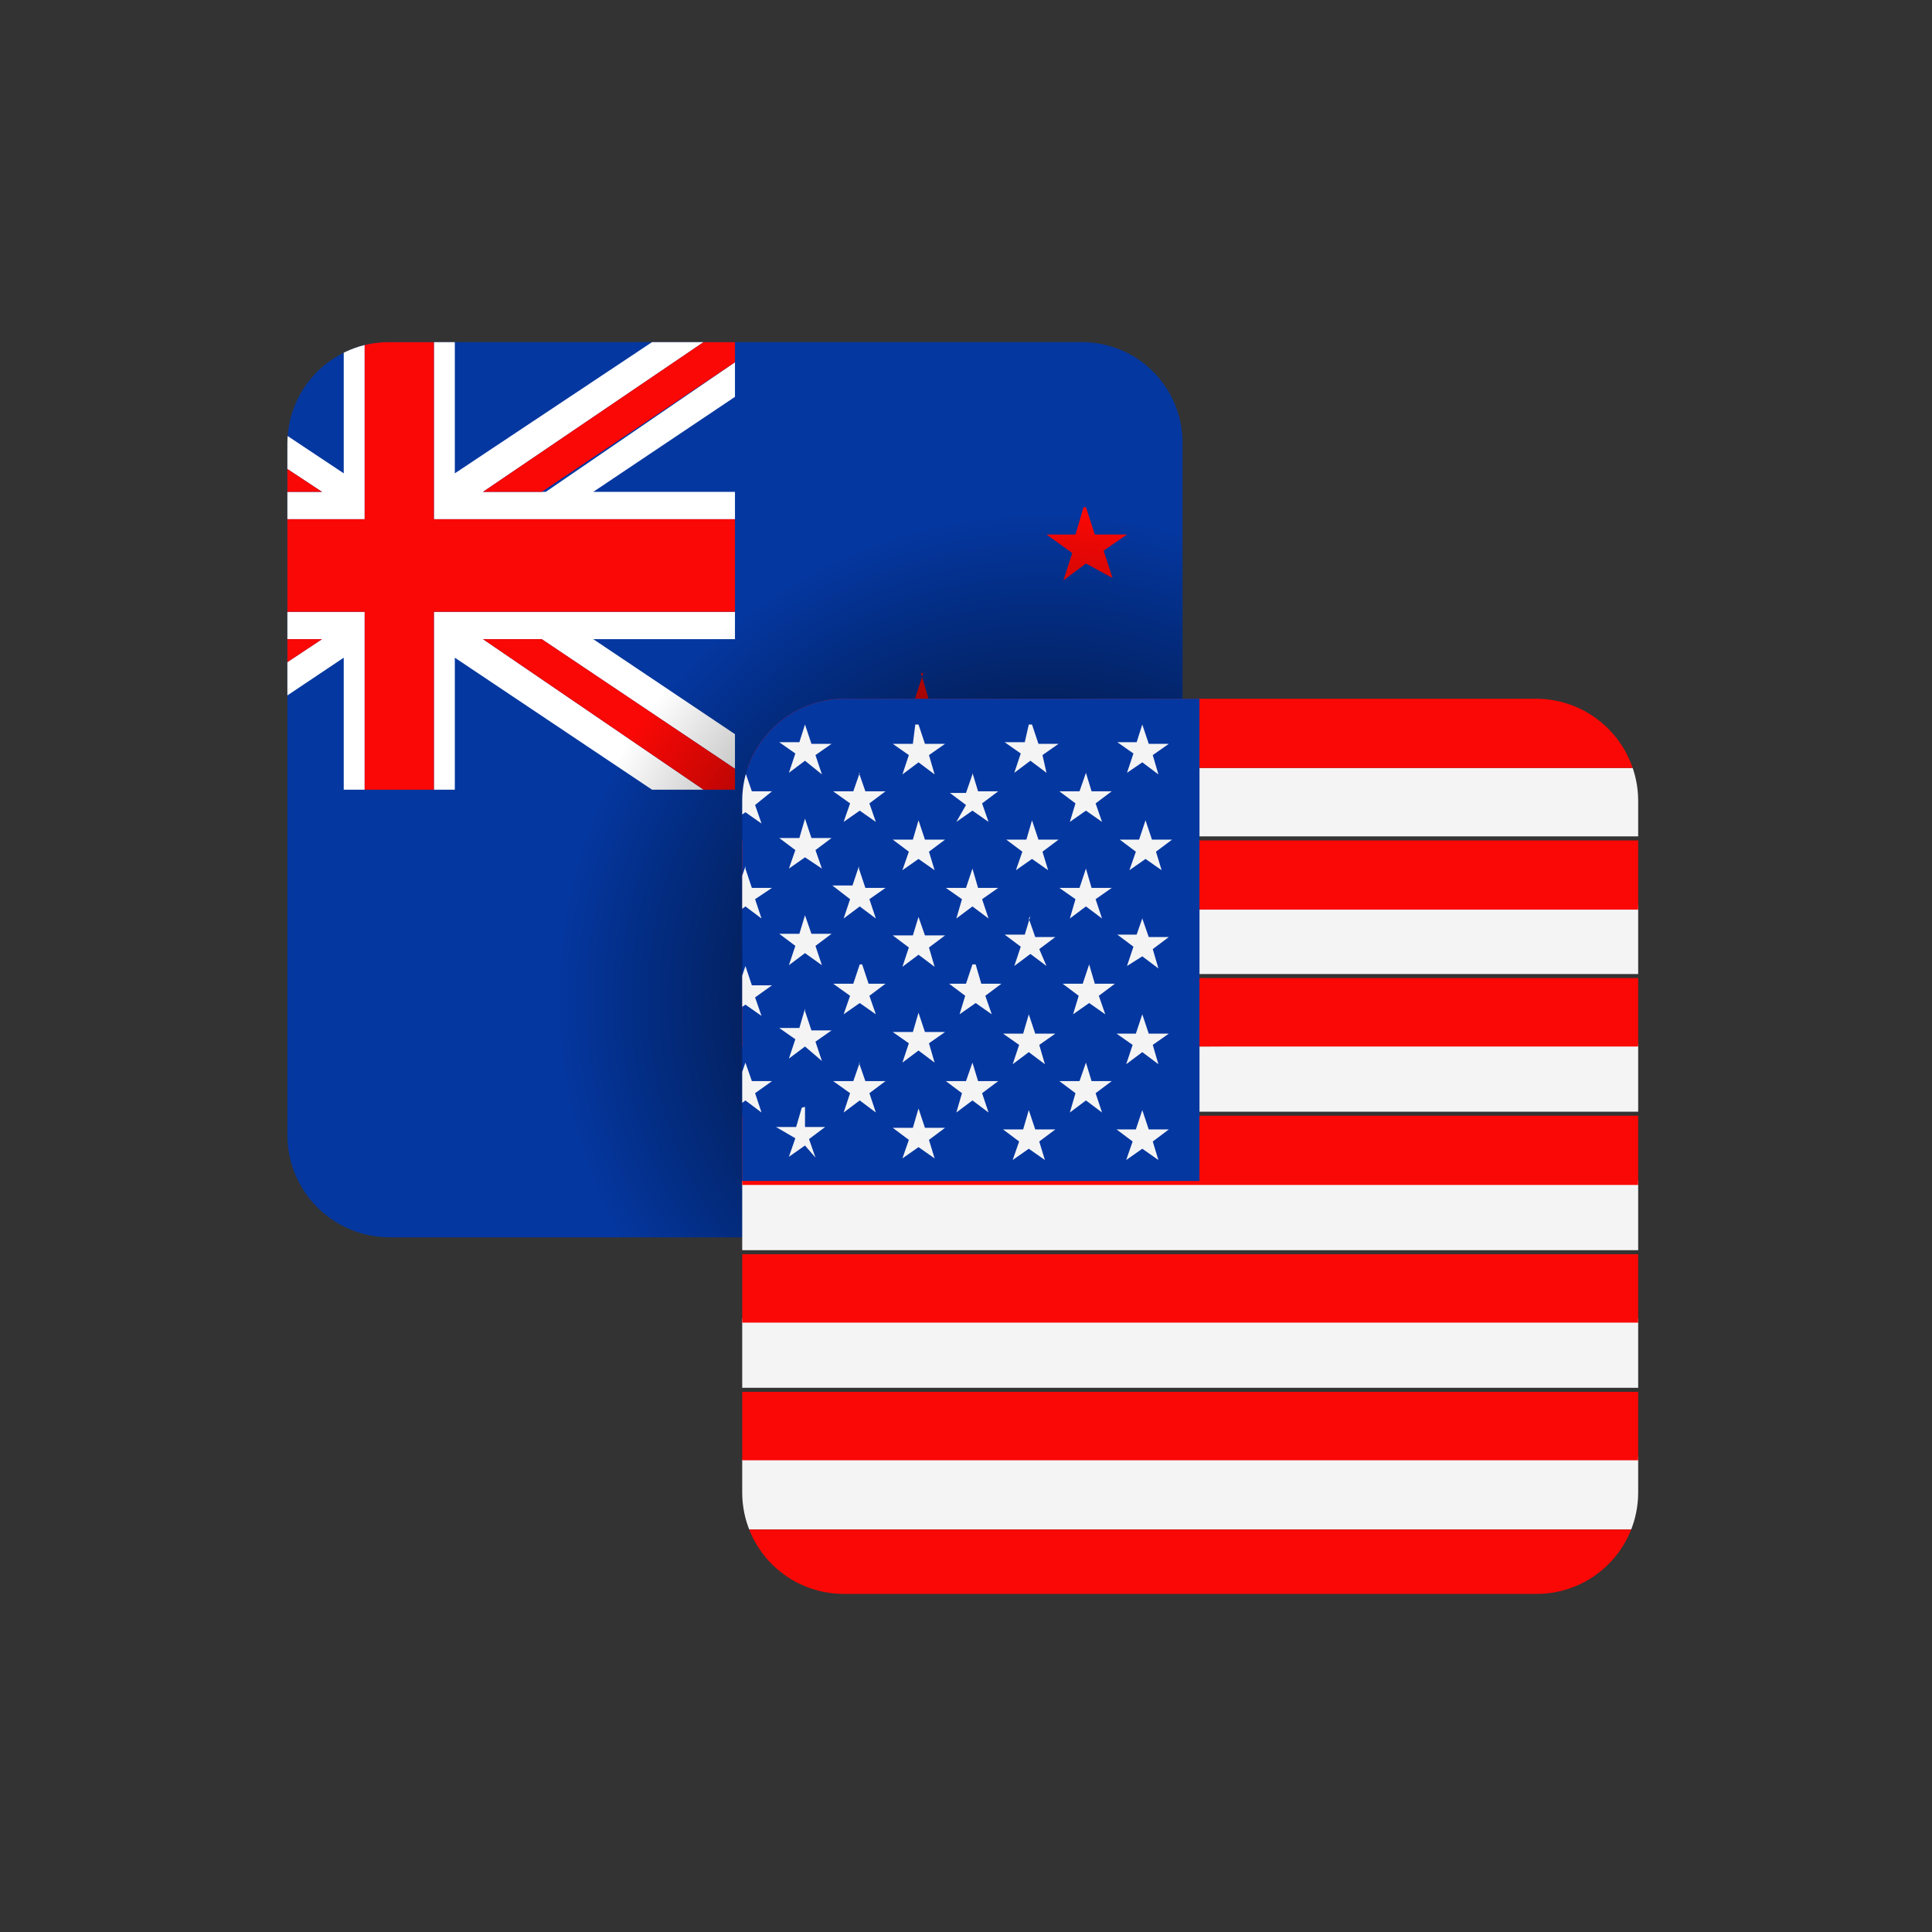
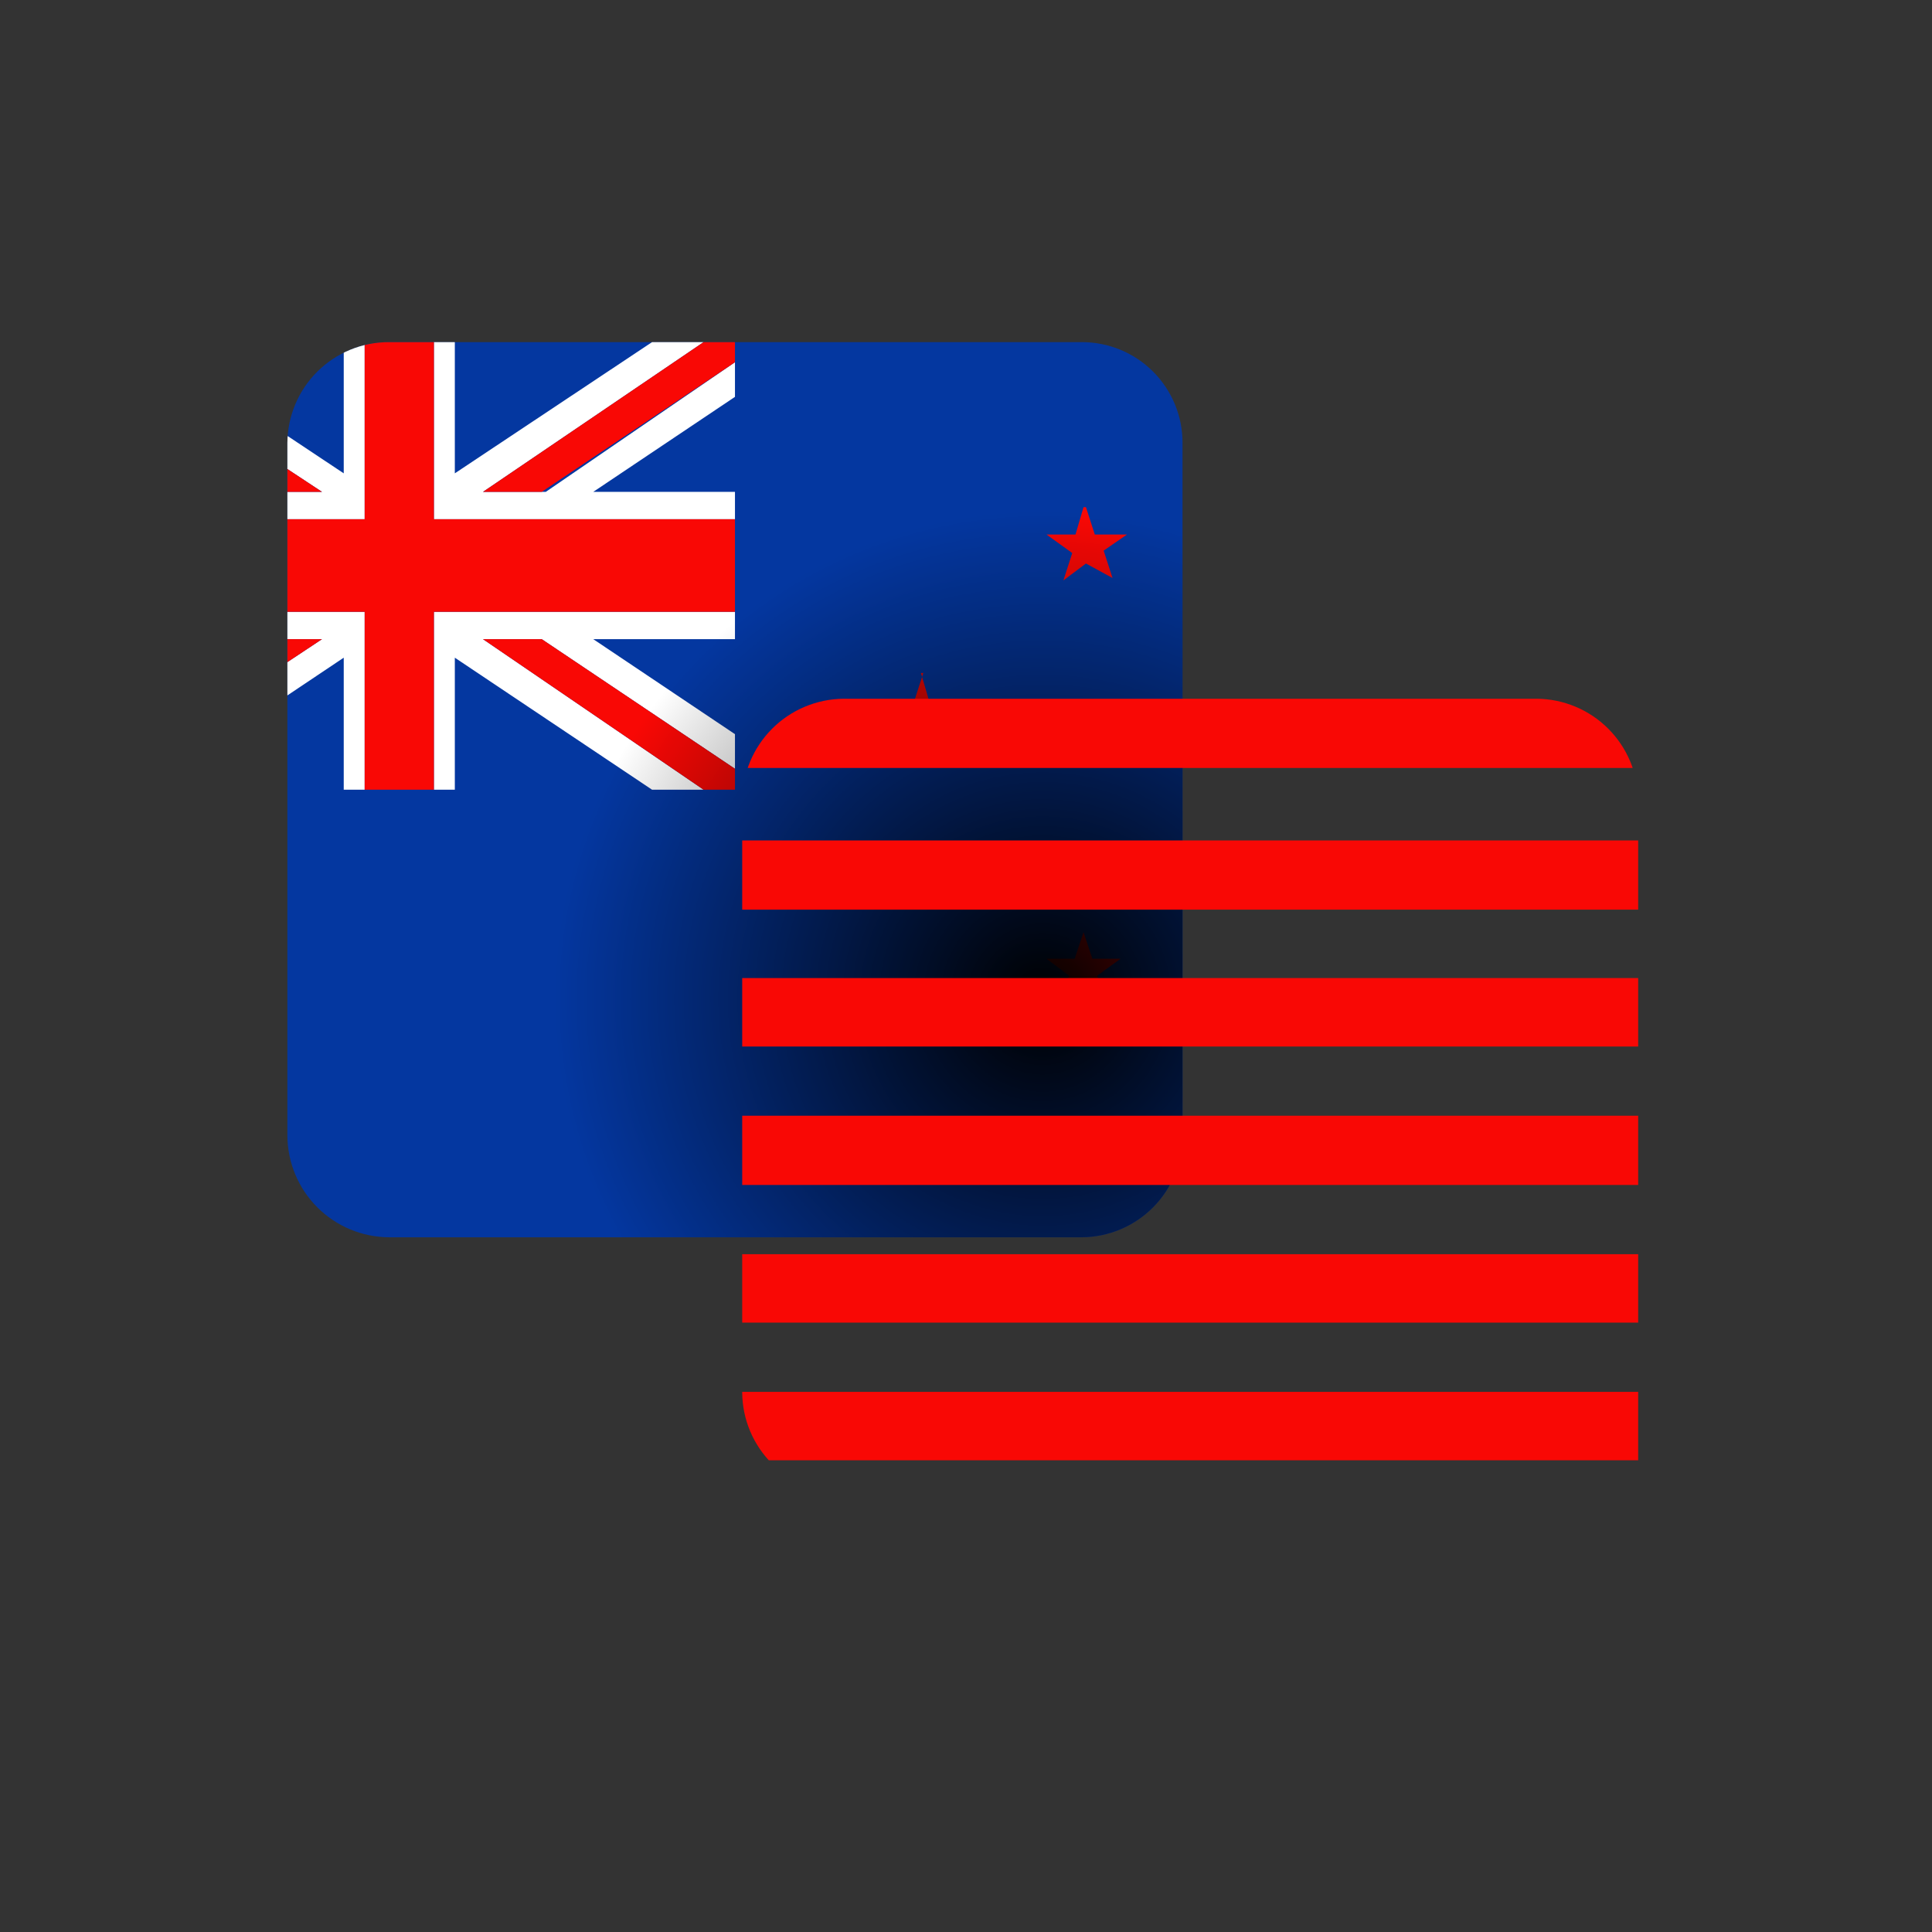
<svg xmlns="http://www.w3.org/2000/svg" id="Layer_1" data-name="Layer 1" viewBox="0 0 24 24">
  <rect x="0" y="0" width="24" height="24" fill="#333333" stroke="none" />
  <defs>
    <style>.cls-1{fill:none;}.cls-2{clip-path:url(#clip-path);}.cls-3{fill:#0437a0;}.cls-4{fill:#fff;}.cls-5{fill:#f90805;}.cls-6{fill:url(#radial-gradient);}.cls-7{clip-path:url(#clip-path-3);}.cls-8{fill:#f4f4f5;}</style>
    <clipPath id="clip-path">
      <path class="cls-1" d="M4.83,4.25h8.61A1.25,1.25,0,0,1,14.69,5.5v8.61a1.26,1.26,0,0,1-1.25,1.26H4.83a1.27,1.27,0,0,1-1.26-1.26V5.5A1.26,1.26,0,0,1,4.83,4.25Z" />
    </clipPath>
    <radialGradient id="radial-gradient" cx="12.95" cy="12.41" r="7.3" gradientUnits="userSpaceOnUse">
      <stop offset="0" />
      <stop offset="0.83" stop-opacity="0" />
    </radialGradient>
    <clipPath id="clip-path-3">
-       <path class="cls-1" d="M10.48,8.68h8.61a1.27,1.27,0,0,1,1.26,1.26v8.61a1.26,1.26,0,0,1-1.26,1.25H10.48a1.26,1.26,0,0,1-1.26-1.25V9.94a1.27,1.27,0,0,1,1.26-1.26Z" />
+       <path class="cls-1" d="M10.48,8.68h8.61a1.27,1.27,0,0,1,1.26,1.26v8.61H10.48a1.26,1.26,0,0,1-1.26-1.25V9.94a1.27,1.27,0,0,1,1.26-1.26Z" />
    </clipPath>
  </defs>
  <g class="cls-2">
    <polygon class="cls-3" points="0.79 4.25 9.13 4.25 17.47 4.25 17.47 15.37 9.13 15.37 0.79 15.37 0.79 4.25 0.79 4.25" />
    <path class="cls-4" d="M4.27,4.25h.26v2.2H.79V6.11H2.55L.79,4.93V4.5L3.2,6.11H4L1.18,4.25h.64L4.27,5.88V4.25Zm1.12,0h.26V5.88L8.1,4.25h.64L6,6.11h.78L9.13,4.5v.43L7.37,6.11H9.13v.34H5.39V4.25ZM9.13,7.6v.34H7.37L9.13,9.12v.43L6.73,7.94H6L8.74,9.81H8.1L5.65,8.17V9.81H5.39V7.6ZM4.53,9.81H4.27V8.17L1.82,9.81H1.18L4,7.94H3.2L.79,9.55V9.12L2.55,7.94H.79V7.6H4.53V9.81Z" />
    <path class="cls-5" d="M5.39,4.25v2.2H9.13V7.6H5.39V9.81H4.53V7.6H.79V6.45H4.53V4.25h.86Zm3.74,5.3L6.73,7.94H6L8.74,9.81h.39V9.55ZM6.73,6.11,9.13,4.5V4.25H8.74L6,6.11ZM4,6.11,1.18,4.25H.79V4.5L3.2,6.11ZM3.2,7.94.79,9.55v.26h.39L4,7.94Z" />
    <path class="cls-5" d="M13.46,11.58l.11.33h.35l-.29.21.11.33-.28-.21-.29.21.11-.33L13,11.91h.35l.11-.33Zm1.83-3.74.1.33h.36l-.29.21.11.33-.28-.21L15,8.71l.11-.33-.29-.21h.36l.11-.33Zm-3.85.52.1.34h.36l-.29.2.11.34L11.44,9l-.29.21.11-.34L11,8.7h.36l.11-.34ZM13.49,6.3l.11.34H14l-.29.2.11.34L13.49,7l-.28.21.11-.34L13,6.64h.36l.1-.34Z" />
  </g>
  <g class="cls-2">
    <path class="cls-6" d="M19.28,4.25H9.84A3.21,3.21,0,0,0,6.63,7.46V20.57H19.28Z" />
  </g>
  <g class="cls-7">
-     <path class="cls-8" d="M23.13,9.54v.85H14.9V9.54Zm0,1.71v.85H14.9v-.85Zm0,1.71v.85H14.9V13Zm0,1.71v.86H6.44v-.86Zm0,1.71v.86H6.44v-.86Zm0,1.71V19H6.44v-.86Z" />
    <path class="cls-5" d="M6.44,8.68H23.13v.86H6.44V8.68ZM6.44,19H23.13v.85H6.44V19Zm0-1.71H23.13v.85H6.44v-.85Zm0-1.71H23.13v.85H6.44v-.85Zm0-1.72H23.13v.86H6.44v-.86Zm0-1.71H23.13V13H6.44V12.1Zm0-1.71H23.13v.86H6.44v-.86Z" />
-     <polygon class="cls-3" points="6.44 8.68 14.9 8.68 14.9 14.67 6.44 14.67 6.44 8.68 6.44 8.68" />
-     <path class="cls-8" d="M14.19,9l.08.24h.25l-.2.14.07.24-.2-.15L14,9.6l.08-.24-.2-.14h.24L14.19,9Zm-7,2.39.07.23h.25l-.2.15.08.24-.2-.15L7,12,7,11.75l-.2-.15h.25l.08-.23Zm.7.59.08.24h.25l-.2.15.07.23-.2-.14-.2.14.08-.23-.2-.15h.24L7.85,12Zm5.64,0,.07.24h.25l-.2.15.08.23-.2-.14-.2.14.07-.23-.2-.15h.25l.08-.24Zm-1.41,0,.07.24h.25l-.2.15.08.23-.2-.14-.2.14.07-.23-.2-.15H12l.08-.24Zm-1.41,0,.08.24H11l-.2.15.08.23-.2-.14-.2.14.08-.23-.21-.15h.25l.08-.24ZM9.26,12l.08.24h.25l-.21.15.08.23-.2-.14-.2.14.08-.23-.21-.15h.25L9.26,12Zm-.7-.59.07.23h.25l-.2.15.08.24-.2-.15L8.35,12l.08-.24-.2-.15h.25l.08-.23Zm4.22,0,.08.23h.25l-.2.15L13,12l-.2-.15-.2.15.08-.24-.2-.15h.25l.07-.23Zm1.41,0,.08.23h.25l-.2.15.07.24-.2-.15L14,12l.08-.24-.2-.15h.24l.08-.23Zm0,1.19.08.24h.25l-.2.14.07.24-.2-.15-.2.15.08-.24-.2-.14h.24l.08-.24Zm-1.41,0,.08.24h.25l-.2.14.07.24-.2-.15-.2.15.08-.24-.2-.14h.25l.07-.24Zm-4.22,0,.07.24h.25l-.2.14.08.24L8.56,13l-.21.15.08-.24-.2-.14h.25l.08-.24Zm-.71.6.08.23h.25l-.2.15.07.24-.2-.15-.2.15.08-.24-.2-.15h.24l.08-.23Zm5.64,0,.07.23h.25l-.2.15.08.24-.2-.15-.2.15.07-.24-.2-.15h.25l.08-.23Zm-1.41,0,.07.23h.25l-.2.15.08.24-.2-.15-.2.15.07-.24-.2-.15H12l.08-.23Zm-1.41,0,.08.23H11l-.2.15.08.24-.2-.15-.2.15.08-.24-.21-.15h.25l.08-.23Zm-1.41,0,.08.23h.25l-.21.15.08.24-.2-.15-.2.15.08-.24-.21-.15h.25l.08-.23Zm-2.11-.6.07.24h.25l-.2.14.08.24L7.15,13l-.2.15L7,12.94l-.2-.14h.25l.08-.24Zm0,1.19.07.24h.25l-.2.15.08.23-.2-.14-.2.14L7,14.14,6.82,14h.25l.08-.24Zm1.41,0,.07.24h.25l-.2.15.08.23-.2-.14-.21.14.08-.23L8.23,14h.25l.08-.24Zm4.22,0,.08.24h.25l-.2.15.07.23-.2-.14-.2.14.08-.23-.2-.15h.25l.07-.24Zm1.41,0,.08.24h.25l-.2.15.07.23-.2-.14-.2.14.08-.23-.2-.15h.24l.08-.24Zm-6.34-3,.08.24h.25l-.2.14.07.24-.2-.15-.2.15.08-.24L7.53,11h.24l.08-.24Zm0-1.19.08.23h.25L8,10l.07.23-.2-.14-.2.14L7.73,10l-.2-.15h.24l.08-.23Zm5.64,0,.07.23h.25l-.2.15.08.23-.2-.14-.2.14.07-.23-.2-.15h.25l.08-.23Zm-1.41,0,.07.23h.25l-.2.15.08.23-.2-.14-.2.14L12,10l-.2-.15H12l.08-.23Zm-1.41,0,.08.23H11l-.2.15.08.23-.2-.14-.2.14.08-.23-.21-.15h.25l.08-.23Zm-1.41,0,.08.23h.25L9.38,10l.08.23-.2-.14-.2.14L9.14,10l-.21-.15h.25l.08-.23Zm-2.11.59.07.24h.25l-.2.15.08.23-.2-.14-.2.14L7,10.56l-.2-.15h.25l.08-.24Zm6.34.6.07.24h.25l-.2.14.08.24-.2-.15-.2.15.07-.24-.2-.14h.25l.08-.24Zm-1.41,0,.07.24h.25l-.2.14.08.24-.2-.15-.2.15.07-.24-.2-.14H12l.08-.24Zm-1.41,0,.08.24H11l-.2.14.08.24-.2-.15-.2.15.08-.24L10.34,11h.25l.08-.24Zm-1.41,0,.08.24h.25l-.21.14.08.24-.2-.15-.2.15.08-.24L8.93,11h.25l.08-.24Zm-.7-.6.07.24h.25l-.2.15.08.23-.2-.14-.21.14.08-.23-.2-.15h.25l.08-.24ZM8.56,9l.07.24h.25l-.2.14.08.24-.2-.15-.21.15.08-.24-.2-.14h.25L8.56,9ZM7.15,9l.07.24h.25l-.2.14.08.24-.2-.15L7,9.6,7,9.36l-.2-.14h.25L7.15,9ZM10,13.75,10,14h.25l-.2.15.08.23L10,14.23l-.2.14.08-.23L9.64,14h.25l.07-.24Zm0-1.19.08.24h.25l-.2.14.08.24L10,13l-.2.15.08-.24-.2-.14h.25l.07-.24Zm0-1.19.08.23h.25l-.2.15.08.24L10,11.84l-.2.15.08-.24-.2-.15h.25l.07-.23Zm0-1.2.08.24h.25l-.2.15.08.23L10,10.65l-.2.14.08-.23-.2-.15h.25l.07-.24ZM10,9l.08.24h.25l-.2.14.08.24L10,9.45l-.2.15.08-.24-.2-.14h.25L10,9Zm1.41,4.77.08.24h.25l-.2.15.07.23-.2-.14-.2.14.08-.23-.2-.15h.25l.07-.24Zm0-1.19.08.24h.25l-.2.14.07.24-.2-.15-.2.15.08-.24-.2-.14h.25l.07-.24Zm0-1.19.08.23h.25l-.2.15.07.24-.2-.15-.2.15.08-.24-.2-.15h.25l.07-.23Zm0-1.2.08.24h.25l-.2.15.07.23-.2-.14-.2.14.08-.23-.2-.15h.25l.07-.24Zm0-1.19.08.24h.25l-.2.14.07.24-.2-.15-.2.15.08-.24-.2-.14h.25L11.37,9Zm1.41,1.19.08.24h.25l-.2.15.07.23-.2-.14-.2.14.08-.23-.2-.15h.25l.07-.24Zm0-1.19.08.24h.25l-.2.14L13,9.6l-.2-.15-.2.15.08-.24-.2-.14h.25L12.78,9Zm1.41,1.19.08.24h.25l-.2.15.07.23-.2-.14-.2.14.08-.23-.2-.15h.24l.08-.24Z" />
  </g>
</svg>